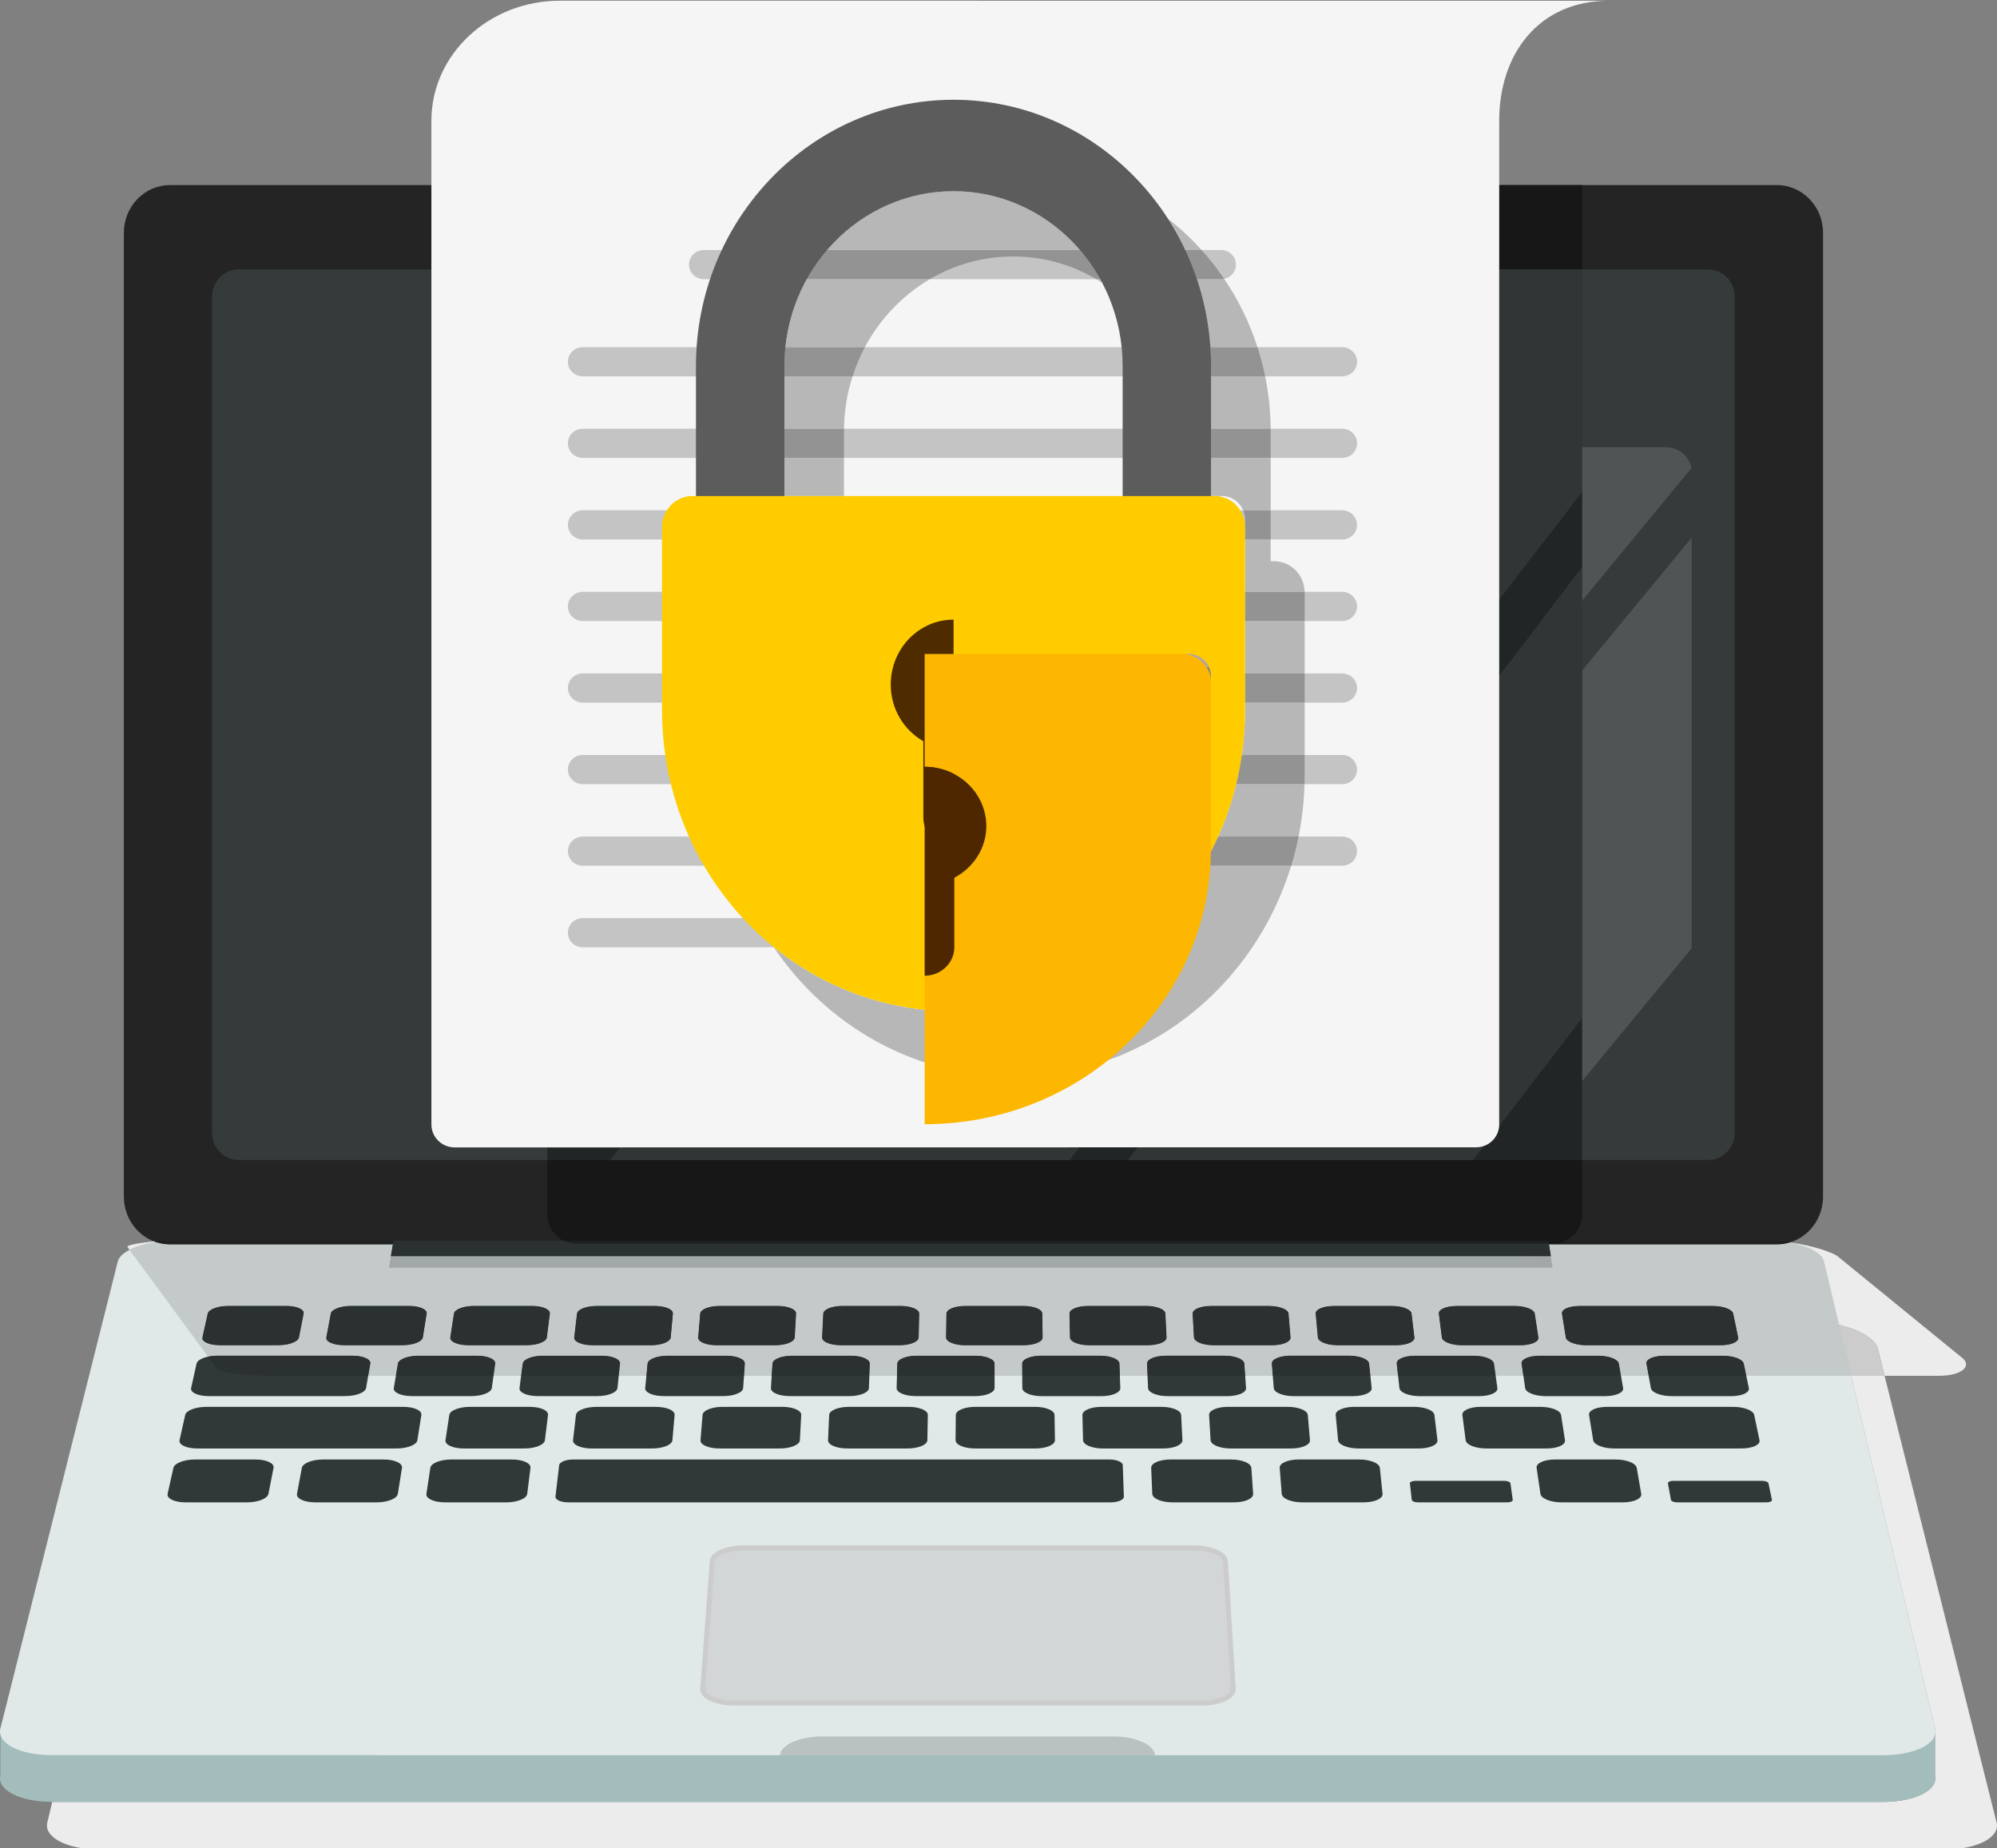
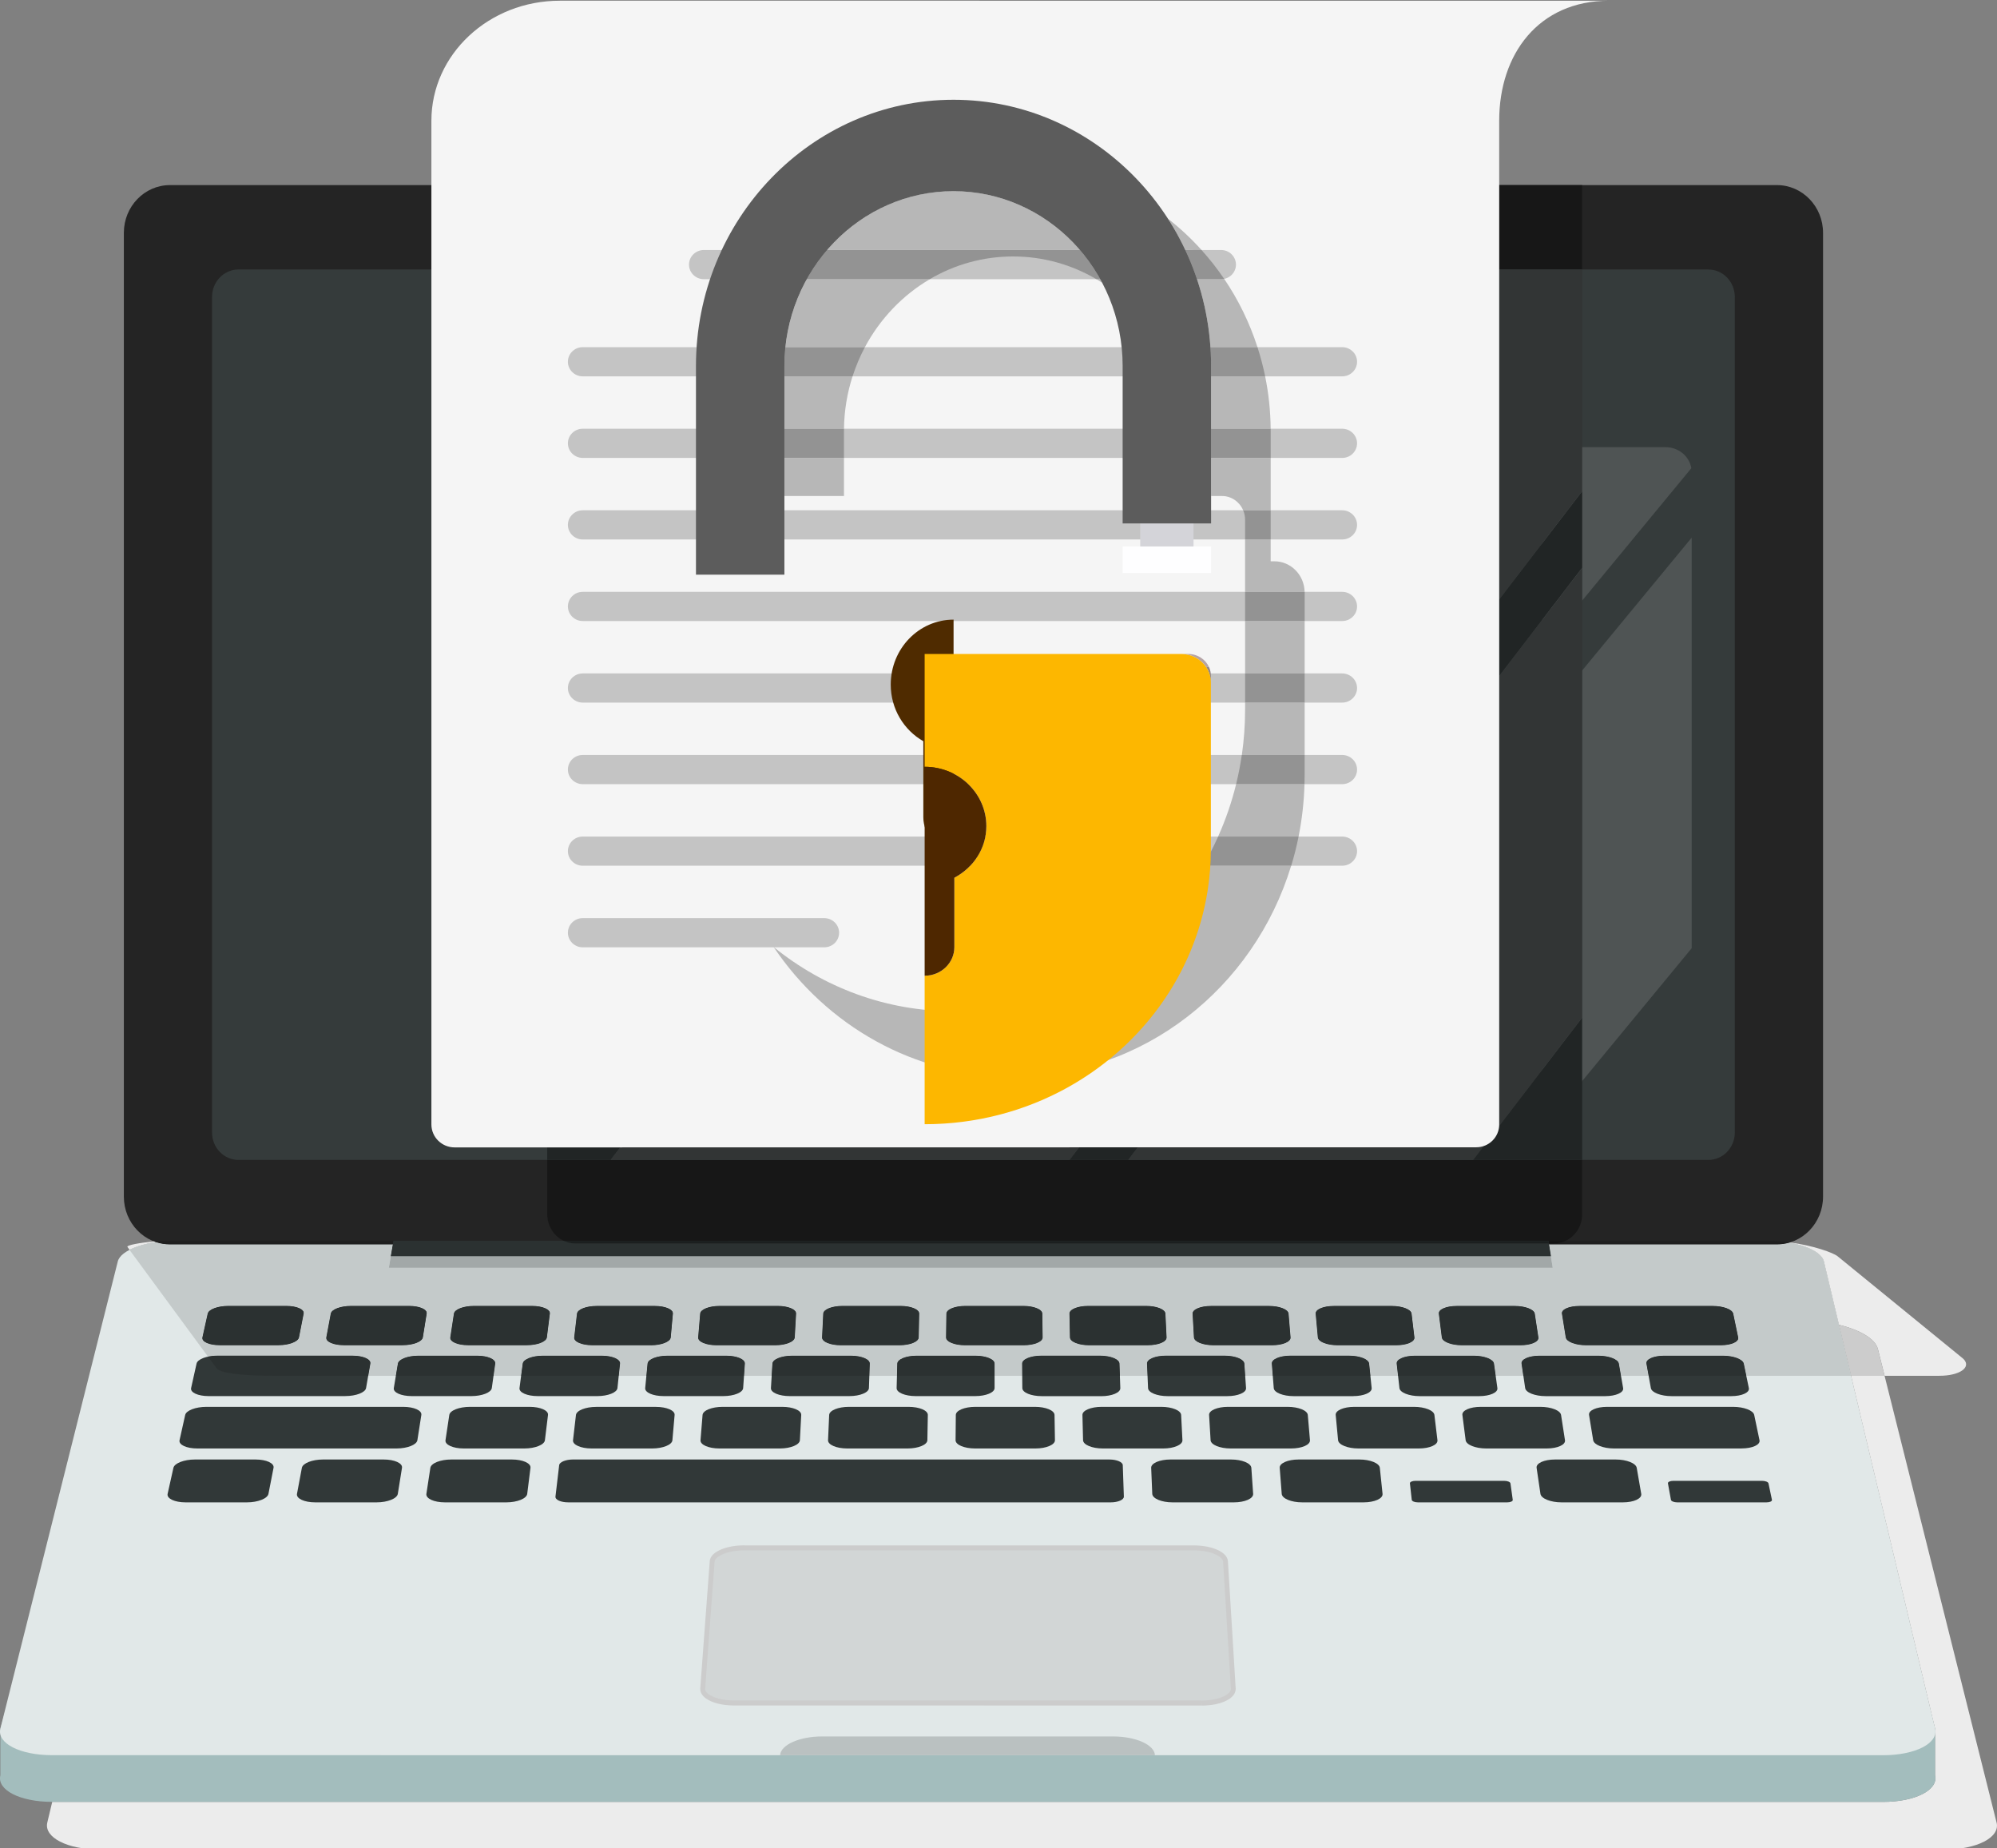
<svg xmlns="http://www.w3.org/2000/svg" xmlns:ns1="http://www.inkscape.org/namespaces/inkscape" xmlns:ns2="http://sodipodi.sourceforge.net/DTD/sodipodi-0.dtd" width="47.87mm" height="44.289mm" viewBox="0 0 47.87 44.289" version="1.1" id="svg5" ns1:version="1.1 (c4e8f9e, 2021-05-24)" ns2:docname="LaptopDataProtectionNoBackground.svg">
  <rect x="0" y="0" width="47.87" height="44.289" fill="#808080" stroke="none" />
  <ns2:namedview id="namedview7" pagecolor="#ffffff" bordercolor="#666666" borderopacity="1.0" ns1:pageshadow="2" ns1:pageopacity="0.0" ns1:pagecheckerboard="0" ns1:document-units="mm" showgrid="false" ns1:zoom="1.0185462" ns1:cx="-84.924964" ns1:cy="86.397651" ns1:window-width="1312" ns1:window-height="762" ns1:window-x="0" ns1:window-y="25" ns1:window-maximized="0" ns1:current-layer="layer1" fit-margin-top="0" fit-margin-left="0" fit-margin-right="0" fit-margin-bottom="0" />
  <defs id="defs2">
    <clipPath clipPathUnits="userSpaceOnUse" id="clipPath170">
      <path d="M 18382.6,15449.3 H 6853.05 c -114.95,0 -208.15,-93.2 -208.15,-208.2 V 8900.6 c 0,-114.9 93.2,-208.1 208.15,-208.1 H 18382.6 c 115,0 208.2,93.2 208.2,208.1 v 6340.5 c 0,115 -93.2,208.2 -208.2,208.2" id="path168" />
    </clipPath>
    <clipPath clipPathUnits="userSpaceOnUse" id="clipPath310">
      <path d="m 13788.6,14288.5 h 693.7 v 203.2 h -693.7 v -203.2 m 960.3,-738.9 v -1441.5 c 0,-1263.1 -1023.9,-2287 -2287,-2287 v 0 c -1263.1,0 -2287.1,1023.9 -2287.1,2287 v 1441.5 c 0,99.8 80.9,180.7 180.7,180.7 h 85.9 v 1389.8 c 0,1159.9 982.5,2094.7 2158.9,2015.8 1038.3,-69.6 1910.9,-936.1 1882,-2087.2 v -382.3 h -693.7 v 453.7 c 0,731.6 -595.2,1326.8 -1326.7,1326.8 -731.6,0 -1326.8,-595.2 -1326.8,-1326.8 v -1389.8 h 2567.7 85.8 693.7 85.9 c 99.8,0 180.7,-80.9 180.7,-180.7" id="path308" />
    </clipPath>
  </defs>
  <g ns1:label="Layer 1" ns1:groupmode="layer" id="layer1" transform="translate(-22.962,-39.685)">
    <g id="g887" transform="matrix(1,0,0,0.961,0,3.312)" style="stroke-width:1.02">
      <path d="m 69.572,83.974 v 0 l -44.219,-6.59e-4 c -0.78,0 -1.342,-0.302 -1.257,-0.673 l 0.118,-0.515 43.884,6.57e-4 v 0 c 0.774,0 1.333,-0.298 1.249,-0.663 v -1.022 c 0.011,-0.046 0.011,-0.094 0,-0.142 v 0 l -2.014,-8.799 h 0.804 l 2.685,11.141 c 0.09,0.37 -0.47,0.673 -1.25,0.673" style="fill:#ececec;fill-opacity:1;fill-rule:nonzero;stroke:none;stroke-width:0.036" id="path58" />
      <path d="m 68.098,82.786 -43.886,-6.57e-4 c -0.774,0 -1.329,-0.298 -1.241,-0.663 V 80.959 L 25.786,70.47 c 0.068,-0.282 0.669,-0.509 1.343,-0.509 l 38.215,3.28e-4 c 0.674,0 1.272,0.227 1.337,0.509 l 2.667,10.489 v 1.164 c 0.084,0.365 -0.475,0.663 -1.249,0.663" style="fill:#a3bdbd;fill-opacity:1;fill-rule:nonzero;stroke:none;stroke-width:0.036" id="path60" />
      <path d="M 68.098,81.622 24.212,81.621 c -0.774,0 -1.329,-0.298 -1.241,-0.663 L 25.786,69.306 c 0.068,-0.282 0.669,-0.509 1.343,-0.509 l 38.215,3.29e-4 c 0.674,0 1.272,0.227 1.337,0.509 l 2.667,11.653 c 0.084,0.365 -0.475,0.663 -1.249,0.663" style="fill:#e1e8e8;fill-opacity:1;fill-rule:nonzero;stroke:none;stroke-width:0.036" id="path62" />
      <path d="m 41.662,81.622 h 8.986 v 0 z" style="fill:#8aa0a0;fill-opacity:1;fill-rule:nonzero;stroke:none;stroke-width:0.036" id="path64" />
      <path d="m 50.648,81.622 h -8.986 c 0.013,-0.259 0.464,-0.468 1.006,-0.468 l 6.979,3.28e-4 c 0.542,0 0.99,0.209 1,0.468" style="fill:#bac1c1;fill-opacity:1;fill-rule:nonzero;stroke:none;stroke-width:0.036" id="path66" />
      <path d="m 51.771,80.319 h -11.215 c -0.428,0 -0.763,-0.163 -0.749,-0.363 l 0.227,-3.17 c 0.013,-0.186 0.357,-0.337 0.768,-0.337 l 10.772,3.28e-4 c 0.411,0 0.753,0.151 0.764,0.337 l 0.186,3.17 c 0.012,0.2 -0.326,0.363 -0.754,0.363" style="fill:#d2d6d6;fill-opacity:1;fill-rule:nonzero;stroke:none;stroke-width:0.036" id="path68" />
      <path d="m 51.771,80.319 v -0.063 h -11.215 c -0.203,0 -0.383,-0.038 -0.509,-0.097 -0.062,-0.029 -0.111,-0.063 -0.141,-0.097 -0.015,-0.017 -0.026,-0.034 -0.032,-0.049 -0.006,-0.015 -0.009,-0.03 -0.009,-0.044 l 3.05e-4,-0.007 v 0 l 0.227,-3.17 c 9e-4,-0.013 0.005,-0.027 0.013,-0.042 0.014,-0.027 0.041,-0.057 0.082,-0.085 0.061,-0.043 0.15,-0.082 0.256,-0.109 0.106,-0.027 0.229,-0.043 0.36,-0.043 h 9.01e-4 3.05e-4 l -9.01e-4,-0.062 -0.013,0.06 c 0.008,0.002 0.014,0.002 0.014,0.002 l -9.01e-4,-0.062 -0.013,0.06 0.006,0.002 h 10.778 c 0.199,0 0.381,0.037 0.51,0.094 0.064,0.028 0.115,0.062 0.148,0.095 0.017,0.016 0.028,0.033 0.036,0.048 0.008,0.015 0.011,0.029 0.012,0.042 l 0.186,3.17 3.07e-4,0.006 c -3.07e-4,0.015 -0.003,0.029 -0.01,0.045 -0.012,0.027 -0.036,0.058 -0.074,0.087 -0.057,0.045 -0.143,0.085 -0.249,0.113 -0.105,0.028 -0.229,0.045 -0.363,0.045 v 0.063 0.063 c 0.217,-3.3e-4 0.412,-0.04 0.558,-0.108 0.073,-0.035 0.134,-0.076 0.179,-0.126 0.023,-0.025 0.041,-0.053 0.054,-0.083 0.013,-0.031 0.021,-0.064 0.021,-0.098 0,-0.005 -3.06e-4,-0.009 -6.12e-4,-0.014 l -0.186,-3.17 c -0.002,-0.034 -0.012,-0.065 -0.026,-0.094 -0.026,-0.051 -0.067,-0.093 -0.118,-0.129 -0.076,-0.055 -0.176,-0.097 -0.292,-0.127 -0.116,-0.03 -0.248,-0.046 -0.387,-0.046 H 40.802 v 0.062 l 0.013,-0.061 c -0.005,-0.001 -0.009,-0.002 -0.012,-0.002 h -0.003 l 9.01e-4,0.048 -6.12e-4,-0.048 h -3.05e-4 l 9.01e-4,0.048 -6.11e-4,-0.048 6.11e-4,0.061 v -0.061 h -6.11e-4 l 6.11e-4,0.061 v -0.061 c -0.212,0 -0.407,0.038 -0.555,0.103 -0.074,0.033 -0.137,0.072 -0.185,0.119 -0.024,0.024 -0.044,0.05 -0.059,0.079 -0.015,0.029 -0.025,0.06 -0.027,0.094 l -0.227,3.17 v -3.28e-4 c -6.13e-4,0.006 -6.13e-4,0.012 -6.13e-4,0.017 0,0.034 0.007,0.067 0.02,0.097 0.023,0.053 0.062,0.097 0.111,0.135 0.074,0.057 0.172,0.101 0.287,0.132 0.115,0.031 0.248,0.048 0.39,0.048 l 11.215,3.31e-4 V 80.319" style="fill:#cccccc;fill-opacity:1;fill-rule:nonzero;stroke:none;stroke-width:0.036" id="path70" />
      <path d="m 29.637,71.397 h -1.409 c -0.252,0 -0.437,-0.087 -0.414,-0.194 l 0.127,-0.595 c 0.023,-0.106 0.243,-0.191 0.492,-0.191 h 1.393 c 0.249,0 0.435,0.085 0.415,0.191 l -0.112,0.595 c -0.02,0.107 -0.241,0.194 -0.492,0.194" style="fill:#313838;fill-opacity:1;fill-rule:nonzero;stroke:none;stroke-width:0.036" id="path72" />
      <path d="M 32.614,71.397 H 31.205 c -0.252,0 -0.44,-0.087 -0.421,-0.194 l 0.107,-0.595 c 0.019,-0.106 0.236,-0.191 0.485,-0.191 h 1.393 c 0.249,0 0.438,0.085 0.421,0.191 l -0.092,0.595 c -0.017,0.107 -0.234,0.194 -0.486,0.194" style="fill:#313838;fill-opacity:1;fill-rule:nonzero;stroke:none;stroke-width:0.036" id="path74" />
      <path d="m 35.592,71.397 h -1.409 c -0.252,0 -0.443,-0.087 -0.427,-0.194 l 0.087,-0.595 c 0.016,-0.106 0.23,-0.191 0.479,-0.191 h 1.393 c 0.249,0 0.44,0.085 0.428,0.191 l -0.072,0.595 c -0.013,0.107 -0.227,0.194 -0.479,0.194" style="fill:#313838;fill-opacity:1;fill-rule:nonzero;stroke:none;stroke-width:0.036" id="path76" />
      <path d="m 38.569,71.398 -1.409,-3.3e-4 c -0.252,0 -0.446,-0.087 -0.434,-0.194 l 0.067,-0.595 c 0.012,-0.106 0.223,-0.191 0.472,-0.191 h 1.393 c 0.249,0 0.443,0.085 0.434,0.191 l -0.052,0.595 c -0.009,0.107 -0.221,0.195 -0.473,0.195" style="fill:#313838;fill-opacity:1;fill-rule:nonzero;stroke:none;stroke-width:0.036" id="path78" />
      <path d="m 41.547,71.398 h -1.409 c -0.252,0 -0.449,-0.087 -0.44,-0.195 l 0.048,-0.595 c 0.008,-0.106 0.217,-0.191 0.466,-0.191 h 1.393 c 0.249,3.28e-4 0.446,0.085 0.44,0.191 l -0.032,0.595 c -0.006,0.107 -0.215,0.195 -0.466,0.195" style="fill:#313838;fill-opacity:1;fill-rule:nonzero;stroke:none;stroke-width:0.036" id="path80" />
      <path d="m 44.524,71.398 h -1.409 c -0.251,0 -0.452,-0.087 -0.447,-0.195 l 0.028,-0.595 c 0.005,-0.106 0.211,-0.191 0.46,-0.191 h 1.393 c 0.249,0 0.449,0.085 0.447,0.191 l -0.012,0.596 c -0.002,0.107 -0.208,0.194 -0.46,0.194" style="fill:#313838;fill-opacity:1;fill-rule:nonzero;stroke:none;stroke-width:0.036" id="path82" />
      <path d="M 47.502,71.398 H 46.093 c -0.252,0 -0.455,-0.087 -0.453,-0.194 l 0.008,-0.596 c 0.002,-0.106 0.204,-0.191 0.453,-0.191 h 1.393 c 0.249,0 0.452,0.085 0.453,0.191 l 0.008,0.596 c 0.001,0.107 -0.202,0.194 -0.453,0.194" style="fill:#313838;fill-opacity:1;fill-rule:nonzero;stroke:none;stroke-width:0.036" id="path84" />
      <path d="m 50.479,71.398 h -1.409 c -0.252,0 -0.457,-0.087 -0.46,-0.194 l -0.012,-0.596 c -0.002,-0.106 0.198,-0.191 0.447,-0.191 h 1.393 c 0.249,0 0.455,0.085 0.46,0.191 l 0.028,0.595 c 0.005,0.107 -0.195,0.194 -0.447,0.194" style="fill:#313838;fill-opacity:1;fill-rule:nonzero;stroke:none;stroke-width:0.036" id="path86" />
      <path d="m 53.457,71.398 h -1.409 c -0.251,0 -0.46,-0.087 -0.466,-0.194 l -0.032,-0.595 c -0.005,-0.106 0.192,-0.191 0.441,-0.191 h 1.393 c 0.249,0 0.457,0.085 0.466,0.191 l 0.048,0.595 c 0.009,0.107 -0.189,0.194 -0.44,0.194" style="fill:#313838;fill-opacity:1;fill-rule:nonzero;stroke:none;stroke-width:0.036" id="path88" />
      <path d="m 56.434,71.398 h -1.409 c -0.252,0 -0.464,-0.087 -0.473,-0.194 l -0.052,-0.595 c -0.009,-0.106 0.185,-0.191 0.434,-0.191 h 1.393 c 0.249,0 0.46,0.085 0.472,0.191 l 0.068,0.595 c 0.012,0.107 -0.182,0.194 -0.434,0.194" style="fill:#313838;fill-opacity:1;fill-rule:nonzero;stroke:none;stroke-width:0.036" id="path90" />
      <path d="m 59.412,71.398 h -1.409 c -0.252,0 -0.466,-0.087 -0.479,-0.194 l -0.072,-0.595 c -0.013,-0.106 0.179,-0.191 0.428,-0.191 h 1.393 c 0.249,0 0.463,0.085 0.479,0.191 l 0.087,0.595 c 0.016,0.107 -0.175,0.194 -0.427,0.194" style="fill:#313838;fill-opacity:1;fill-rule:nonzero;stroke:none;stroke-width:0.036" id="path92" />
      <path d="m 64.213,71.398 h -3.232 c -0.252,0 -0.469,-0.087 -0.486,-0.194 l -0.092,-0.595 c -0.016,-0.106 0.172,-0.191 0.421,-0.191 h 3.196 c 0.249,0 0.468,0.085 0.489,0.191 l 0.119,0.595 c 0.022,0.107 -0.165,0.194 -0.417,0.194" style="fill:#313838;fill-opacity:1;fill-rule:nonzero;stroke:none;stroke-width:0.036" id="path94" />
      <path d="m 31.241,72.666 h -3.278 c -0.255,0 -0.443,-0.09 -0.42,-0.2 l 0.131,-0.612 c 0.023,-0.108 0.247,-0.197 0.499,-0.197 l 3.242,3.28e-4 c 0.252,0 0.442,0.088 0.424,0.196 l -0.102,0.612 c -0.018,0.11 -0.24,0.2 -0.496,0.2" style="fill:#313838;fill-opacity:1;fill-rule:nonzero;stroke:none;stroke-width:0.036" id="path96" />
      <path d="m 34.261,72.666 h -1.429 c -0.255,0 -0.448,-0.09 -0.43,-0.2 l 0.098,-0.612 c 0.017,-0.108 0.236,-0.196 0.489,-0.196 h 1.413 c 0.252,0 0.445,0.088 0.431,0.196 l -0.082,0.612 c -0.015,0.11 -0.234,0.2 -0.489,0.2" style="fill:#313838;fill-opacity:1;fill-rule:nonzero;stroke:none;stroke-width:0.036" id="path98" />
      <path d="m 37.281,72.666 h -1.429 c -0.255,0 -0.451,-0.09 -0.437,-0.2 l 0.077,-0.612 c 0.014,-0.108 0.229,-0.196 0.482,-0.196 h 1.413 c 0.252,0 0.448,0.088 0.437,0.196 l -0.061,0.612 c -0.011,0.11 -0.227,0.2 -0.482,0.2" style="fill:#313838;fill-opacity:1;fill-rule:nonzero;stroke:none;stroke-width:0.036" id="path100" />
      <path d="M 40.301,72.666 H 38.872 c -0.255,0 -0.454,-0.089 -0.444,-0.2 l 0.057,-0.612 c 0.01,-0.108 0.223,-0.196 0.475,-0.196 h 1.413 c 0.252,0 0.451,0.088 0.444,0.196 l -0.041,0.612 c -0.007,0.11 -0.22,0.2 -0.475,0.2" style="fill:#313838;fill-opacity:1;fill-rule:nonzero;stroke:none;stroke-width:0.036" id="path102" />
      <path d="m 43.321,72.666 h -1.429 c -0.255,0 -0.457,-0.089 -0.45,-0.2 l 0.036,-0.612 c 0.007,-0.108 0.216,-0.196 0.469,-0.196 h 1.413 c 0.252,0 0.454,0.088 0.451,0.196 l -0.02,0.612 c -0.004,0.11 -0.214,0.2 -0.469,0.2" style="fill:#313838;fill-opacity:1;fill-rule:nonzero;stroke:none;stroke-width:0.036" id="path104" />
      <path d="m 46.341,72.666 h -1.429 c -0.255,0 -0.46,-0.089 -0.457,-0.2 l 0.016,-0.612 c 0.003,-0.108 0.21,-0.196 0.462,-0.196 h 1.413 c 0.252,0 0.457,0.088 0.457,0.196 v 0.612 c 0,0.11 -0.207,0.2 -0.462,0.2" style="fill:#313838;fill-opacity:1;fill-rule:nonzero;stroke:none;stroke-width:0.036" id="path106" />
      <path d="m 49.361,72.667 h -1.429 c -0.255,0 -0.463,-0.09 -0.464,-0.2 l -0.005,-0.612 c -9.01e-4,-0.108 0.203,-0.196 0.456,-0.196 h 1.413 c 0.252,0 0.46,0.088 0.464,0.197 l 0.021,0.612 c 0.004,0.11 -0.2,0.2 -0.456,0.2" style="fill:#313838;fill-opacity:1;fill-rule:nonzero;stroke:none;stroke-width:0.036" id="path108" />
      <path d="m 52.381,72.667 h -1.429 c -0.255,0 -0.466,-0.09 -0.47,-0.2 l -0.025,-0.612 c -0.005,-0.109 0.196,-0.197 0.449,-0.197 h 1.413 c 0.253,0 0.463,0.088 0.471,0.197 l 0.041,0.612 c 0.007,0.11 -0.194,0.2 -0.449,0.2" style="fill:#313838;fill-opacity:1;fill-rule:nonzero;stroke:none;stroke-width:0.036" id="path110" />
      <path d="m 55.401,72.667 h -1.429 c -0.255,0 -0.469,-0.09 -0.477,-0.2 l -0.046,-0.612 c -0.008,-0.108 0.19,-0.197 0.442,-0.197 l 1.413,3.28e-4 c 0.253,0 0.466,0.088 0.477,0.196 l 0.061,0.612 c 0.011,0.11 -0.187,0.2 -0.442,0.2" style="fill:#313838;fill-opacity:1;fill-rule:nonzero;stroke:none;stroke-width:0.036" id="path112" />
      <path d="m 58.421,72.667 h -1.429 c -0.255,0 -0.472,-0.09 -0.484,-0.2 l -0.066,-0.612 c -0.012,-0.108 0.184,-0.196 0.436,-0.196 h 1.413 c 0.252,0 0.469,0.088 0.483,0.196 l 0.082,0.612 c 0.015,0.11 -0.18,0.2 -0.436,0.2" style="fill:#313838;fill-opacity:1;fill-rule:nonzero;stroke:none;stroke-width:0.036" id="path114" />
      <path d="m 61.441,72.667 h -1.429 c -0.255,0 -0.475,-0.09 -0.49,-0.2 l -0.086,-0.612 c -0.016,-0.108 0.177,-0.196 0.429,-0.196 h 1.413 c 0.252,0 0.472,0.088 0.49,0.196 l 0.102,0.612 c 0.019,0.11 -0.174,0.2 -0.429,0.2" style="fill:#313838;fill-opacity:1;fill-rule:nonzero;stroke:none;stroke-width:0.036" id="path116" />
      <path d="m 64.461,72.667 h -1.429 c -0.255,0 -0.478,-0.089 -0.497,-0.2 l -0.107,-0.612 c -0.019,-0.108 0.17,-0.196 0.423,-0.196 h 1.413 c 0.252,0 0.475,0.088 0.497,0.196 l 0.123,0.612 c 0.022,0.11 -0.167,0.2 -0.422,0.2" style="fill:#313838;fill-opacity:1;fill-rule:nonzero;stroke:none;stroke-width:0.036" id="path118" />
      <path d="M 32.466,73.972 H 27.691 c -0.259,0 -0.449,-0.092 -0.425,-0.206 l 0.135,-0.63 c 0.024,-0.111 0.251,-0.202 0.507,-0.202 h 4.721 c 0.256,0 0.45,0.09 0.433,0.202 l -0.095,0.63 c -0.017,0.114 -0.241,0.206 -0.5,0.206" style="fill:#313838;fill-opacity:1;fill-rule:nonzero;stroke:none;stroke-width:0.036" id="path120" />
      <path d="m 35.53,73.972 h -1.45 c -0.259,0 -0.456,-0.092 -0.439,-0.206 l 0.091,-0.63 c 0.016,-0.112 0.237,-0.202 0.493,-0.202 h 1.433 c 0.256,0 0.453,0.09 0.44,0.202 l -0.074,0.63 c -0.013,0.114 -0.234,0.206 -0.493,0.206" style="fill:#313838;fill-opacity:1;fill-rule:nonzero;stroke:none;stroke-width:0.036" id="path122" />
      <path d="m 38.594,73.972 h -1.45 c -0.259,0 -0.459,-0.092 -0.446,-0.205 l 0.07,-0.63 c 0.012,-0.112 0.23,-0.202 0.486,-0.202 h 1.433 c 0.256,0 0.456,0.09 0.446,0.202 l -0.053,0.63 c -0.009,0.113 -0.227,0.205 -0.486,0.205" style="fill:#313838;fill-opacity:1;fill-rule:nonzero;stroke:none;stroke-width:0.036" id="path124" />
      <path d="m 41.657,73.972 h -1.45 c -0.259,0 -0.462,-0.092 -0.453,-0.206 l 0.049,-0.63 c 0.009,-0.112 0.223,-0.202 0.479,-0.202 h 1.433 c 0.256,0 0.459,0.09 0.453,0.202 l -0.032,0.63 c -0.006,0.113 -0.22,0.206 -0.479,0.206" style="fill:#313838;fill-opacity:1;fill-rule:nonzero;stroke:none;stroke-width:0.036" id="path126" />
      <path d="m 44.721,73.972 h -1.45 c -0.259,0 -0.465,-0.092 -0.46,-0.206 l 0.027,-0.63 c 0.005,-0.112 0.216,-0.202 0.472,-0.202 h 1.433 c 0.256,0 0.462,0.09 0.46,0.202 l -0.011,0.63 c -0.002,0.113 -0.214,0.206 -0.473,0.206" style="fill:#313838;fill-opacity:1;fill-rule:nonzero;stroke:none;stroke-width:0.036" id="path128" />
      <path d="M 47.784,73.972 H 46.335 c -0.259,0 -0.468,-0.092 -0.467,-0.206 l 0.006,-0.63 c 0.001,-0.112 0.21,-0.202 0.466,-0.202 h 1.433 c 0.256,0 0.465,0.09 0.467,0.202 l 0.01,0.63 c 0.002,0.113 -0.207,0.206 -0.466,0.206" style="fill:#313838;fill-opacity:1;fill-rule:nonzero;stroke:none;stroke-width:0.036" id="path130" />
      <path d="m 50.848,73.972 h -1.45 c -0.259,0 -0.471,-0.092 -0.474,-0.206 l -0.015,-0.63 c -0.003,-0.112 0.203,-0.202 0.459,-0.202 h 1.433 c 0.256,0 0.468,0.09 0.474,0.202 l 0.031,0.63 c 0.005,0.113 -0.2,0.206 -0.459,0.206" style="fill:#313838;fill-opacity:1;fill-rule:nonzero;stroke:none;stroke-width:0.036" id="path132" />
      <path d="m 53.912,73.972 h -1.45 c -0.259,0 -0.474,-0.092 -0.481,-0.206 l -0.036,-0.63 c -0.006,-0.111 0.196,-0.202 0.452,-0.202 h 1.433 c 0.256,0 0.471,0.09 0.481,0.202 l 0.052,0.63 c 0.009,0.114 -0.193,0.206 -0.452,0.206" style="fill:#313838;fill-opacity:1;fill-rule:nonzero;stroke:none;stroke-width:0.036" id="path134" />
      <path d="m 56.975,73.972 h -1.45 c -0.259,0 -0.477,-0.092 -0.488,-0.206 l -0.057,-0.63 c -0.01,-0.111 0.189,-0.202 0.446,-0.202 h 1.433 c 0.256,0 0.474,0.09 0.487,0.202 l 0.073,0.63 c 0.013,0.114 -0.186,0.206 -0.445,0.206" style="fill:#313838;fill-opacity:1;fill-rule:nonzero;stroke:none;stroke-width:0.036" id="path136" />
      <path d="m 60.039,73.972 h -1.45 c -0.259,0 -0.48,-0.092 -0.494,-0.206 l -0.078,-0.63 c -0.014,-0.112 0.182,-0.202 0.438,-0.202 h 1.433 c 0.256,0 0.477,0.09 0.494,0.202 l 0.094,0.63 c 0.017,0.114 -0.179,0.206 -0.438,0.206" style="fill:#313838;fill-opacity:1;fill-rule:nonzero;stroke:none;stroke-width:0.036" id="path138" />
      <path d="M 64.71,73.972 H 61.653 c -0.259,0 -0.483,-0.092 -0.501,-0.206 l -0.099,-0.63 c -0.017,-0.112 0.176,-0.202 0.432,-0.202 h 3.023 c 0.256,0 0.482,0.09 0.504,0.202 l 0.127,0.63 c 0.023,0.113 -0.169,0.205 -0.428,0.205" style="fill:#313838;fill-opacity:1;fill-rule:nonzero;stroke:none;stroke-width:0.036" id="path140" />
      <path d="m 28.882,75.316 h -1.471 c -0.263,0 -0.456,-0.095 -0.431,-0.212 l 0.139,-0.649 c 0.025,-0.115 0.255,-0.208 0.515,-0.208 h 1.454 c 0.26,0 0.453,0.093 0.431,0.208 l -0.122,0.649 c -0.022,0.117 -0.253,0.212 -0.516,0.212" style="fill:#313838;fill-opacity:1;fill-rule:nonzero;stroke:none;stroke-width:0.036" id="path142" />
      <path d="m 31.99,75.316 h -1.471 c -0.263,0 -0.459,-0.095 -0.438,-0.212 l 0.117,-0.649 c 0.021,-0.115 0.248,-0.208 0.508,-0.208 h 1.454 c 0.26,0 0.456,0.093 0.438,0.208 l -0.1,0.649 c -0.018,0.117 -0.246,0.212 -0.509,0.212" style="fill:#313838;fill-opacity:1;fill-rule:nonzero;stroke:none;stroke-width:0.036" id="path144" />
      <path d="m 35.099,75.316 h -1.471 c -0.263,0 -0.462,-0.095 -0.445,-0.212 l 0.095,-0.649 c 0.017,-0.115 0.241,-0.208 0.501,-0.208 h 1.454 c 0.26,0 0.459,0.093 0.445,0.208 l -0.078,0.649 c -0.014,0.117 -0.239,0.212 -0.501,0.212" style="fill:#313838;fill-opacity:1;fill-rule:nonzero;stroke:none;stroke-width:0.036" id="path146" />
      <path d="m 49.584,75.316 -13.001,-3.29e-4 c -0.178,0 -0.315,-0.064 -0.306,-0.144 l 0.089,-0.784 c 0.009,-0.078 0.159,-0.141 0.335,-0.141 l 12.852,3.29e-4 c 0.176,0 0.321,0.063 0.323,0.141 l 0.026,0.784 c 0.003,0.079 -0.139,0.144 -0.317,0.144" style="fill:#313838;fill-opacity:1;fill-rule:nonzero;stroke:none;stroke-width:0.036" id="path148" />
      <path d="m 52.539,75.316 h -1.471 c -0.263,0 -0.48,-0.095 -0.485,-0.212 l -0.026,-0.649 c -0.005,-0.115 0.202,-0.208 0.462,-0.208 h 1.454 c 0.26,0 0.477,0.093 0.485,0.208 l 0.043,0.649 c 0.008,0.117 -0.199,0.212 -0.462,0.212" style="fill:#313838;fill-opacity:1;fill-rule:nonzero;stroke:none;stroke-width:0.036" id="path150" />
      <path d="M 55.648,75.316 H 54.177 c -0.263,0 -0.483,-0.095 -0.491,-0.212 l -0.048,-0.649 c -0.009,-0.115 0.195,-0.208 0.455,-0.208 h 1.454 c 0.26,0 0.48,0.093 0.491,0.208 l 0.065,0.649 c 0.012,0.117 -0.192,0.212 -0.455,0.212" style="fill:#313838;fill-opacity:1;fill-rule:nonzero;stroke:none;stroke-width:0.036" id="path152" />
      <path d="m 59.09,75.316 h -2.138 c -0.079,0 -0.145,-0.028 -0.149,-0.063 l -0.044,-0.411 c -0.004,-0.035 0.057,-0.063 0.134,-0.063 h 2.126 c 0.078,0 0.145,0.028 0.15,0.063 l 0.055,0.411 c 0.005,0.035 -0.055,0.063 -0.134,0.063" style="fill:#313838;fill-opacity:1;fill-rule:nonzero;stroke:none;stroke-width:0.036" id="path154" />
      <path d="m 61.865,75.316 h -1.471 c -0.263,0 -0.489,-0.095 -0.506,-0.212 l -0.092,-0.649 c -0.016,-0.115 0.181,-0.208 0.441,-0.208 h 1.454 c 0.26,0 0.486,0.093 0.505,0.208 l 0.108,0.649 c 0.02,0.117 -0.178,0.212 -0.44,0.212" style="fill:#313838;fill-opacity:1;fill-rule:nonzero;stroke:none;stroke-width:0.036" id="path156" />
      <path d="m 65.307,75.316 h -2.138 c -0.079,0 -0.147,-0.028 -0.153,-0.063 l -0.072,-0.411 c -0.006,-0.035 0.052,-0.063 0.13,-0.063 h 2.126 c 0.078,0 0.147,0.028 0.154,0.063 l 0.083,0.411 c 0.007,0.035 -0.051,0.063 -0.13,0.063" style="fill:#313838;fill-opacity:1;fill-rule:nonzero;stroke:none;stroke-width:0.036" id="path158" />
      <path d="M 65.556,42.465 H 27.037 c -0.611,0 -1.106,0.533 -1.106,1.19 v 24.037 c 0,0.657 0.495,1.19 1.106,1.19 h 38.519 c 0.611,0 1.106,-0.533 1.106,-1.19 V 43.655 c 0,-0.657 -0.495,-1.19 -1.106,-1.19" style="fill:#242424;fill-opacity:1;fill-rule:nonzero;stroke:none;stroke-width:0.036" id="path160" />
      <path d="M 63.911,44.569 H 28.681 c -0.351,0 -0.636,0.306 -0.636,0.684 v 20.84 c 0,0.378 0.285,0.684 0.636,0.684 h 35.23 c 0.351,0 0.636,-0.306 0.636,-0.684 V 45.254 c 0,-0.378 -0.285,-0.684 -0.636,-0.684" style="fill:#353b3b;fill-opacity:1;fill-rule:nonzero;stroke:none;stroke-width:0.036" id="path162" />
      <g id="g164" style="stroke-width:11.358" transform="matrix(0.003,0,0,-0.003,7.741,95.349)">
        <g id="g166" clip-path="url(#clipPath170)" style="stroke-width:11.358">
          <path d="m 17393.6,13767.5 v 1681.8 h 989 c 103.6,0 189.4,-75.6 205.5,-174.6 l -1194.5,-1507.2" style="fill:#4f5454;fill-opacity:1;fill-rule:nonzero;stroke:none;stroke-width:11.358" id="path172" />
          <path d="m 17393.6,9773.6 v 3413.1 l 1197.2,1510.6 V 11284.2 L 17393.6,9773.6" style="fill:#4f5454;fill-opacity:1;fill-rule:nonzero;stroke:none;stroke-width:11.358" id="path174" />
        </g>
      </g>
      <path d="m 60.139,69.179 -27.809,-3.28e-4 0.064,-0.382 27.687,3.29e-4 0.059,0.382" style="fill:#313838;fill-opacity:1;fill-rule:nonzero;stroke:none;stroke-width:0.036" id="path176" />
      <path d="M 69.448,72.16 H 68.138 L 67.977,71.492 C 67.915,71.237 67.547,71.015 67.043,70.888 L 66.681,69.306 c -0.048,-0.208 -0.387,-0.387 -0.833,-0.466 0.007,-0.002 0.013,-0.004 0.02,-0.006 0.569,0.078 1.04,0.257 1.144,0.345 l 2.991,2.538 c 0.225,0.191 0.004,0.415 -0.468,0.44 -0.029,0.002 -0.058,0.002 -0.086,0.002 m -43.381,-3.141 -0.051,-0.072 c -0.03,-0.043 0.308,-0.108 0.64,-0.136 0.015,0.006 0.031,0.012 0.047,0.017 -0.25,0.037 -0.472,0.105 -0.636,0.192" style="fill:#ececec;fill-opacity:1;fill-rule:nonzero;stroke:none;stroke-width:0.036" id="path178" />
      <path d="m 68.138,72.16 h -0.804 l -0.291,-1.272 c 0.504,0.127 0.872,0.349 0.933,0.603 l 0.161,0.668" style="fill:#cccccc;fill-opacity:1;fill-rule:nonzero;stroke:none;stroke-width:0.036" id="path180" />
      <path d="m 67.334,72.16 h -2.512 l -0.061,-0.305 c -0.022,-0.108 -0.244,-0.196 -0.497,-0.196 h -1.413 c -0.253,0 -0.442,0.088 -0.423,0.196 l 0.053,0.305 h -0.663 l -0.051,-0.305 c -0.018,-0.108 -0.238,-0.196 -0.49,-0.196 h -1.413 v 0 c -0.252,0 -0.445,0.088 -0.429,0.196 l 0.043,0.305 H 58.815 l -0.041,-0.305 c -0.014,-0.108 -0.231,-0.196 -0.483,-0.196 h -1.413 c -0.252,0 -0.448,0.088 -0.436,0.196 l 0.033,0.305 H 55.812 L 55.782,71.855 c -0.011,-0.108 -0.224,-0.196 -0.477,-0.196 l -1.413,-3.28e-4 c -0.252,0 -0.451,0.088 -0.442,0.197 l 0.023,0.305 h -0.662 l -0.02,-0.305 c -0.007,-0.108 -0.218,-0.197 -0.471,-0.197 h -1.413 c -0.252,0 -0.453,0.088 -0.449,0.197 l 0.013,0.305 h -0.663 l -0.01,-0.305 c -0.004,-0.109 -0.211,-0.197 -0.464,-0.197 h -1.413 c -0.252,0 -0.457,0.088 -0.456,0.196 l 0.003,0.305 h -0.663 v -0.305 c 0,-0.108 -0.205,-0.196 -0.457,-0.196 H 44.933 c -0.252,0 -0.459,0.088 -0.462,0.196 l -0.008,0.305 h -0.663 l 0.01,-0.305 c 0.003,-0.108 -0.198,-0.196 -0.451,-0.196 h -1.413 c 0,0 0,0 -3.06e-4,0 -0.252,0 -0.462,0.088 -0.469,0.196 l -0.018,0.305 h -0.663 l 0.02,-0.305 c 0.007,-0.108 -0.192,-0.196 -0.444,-0.196 h -1.413 c -0.252,0 -0.465,0.088 -0.475,0.196 l -0.028,0.305 h -0.663 l 0.031,-0.305 c 0.011,-0.108 -0.185,-0.196 -0.437,-0.196 h -1.413 c -0.252,0 -0.468,0.088 -0.482,0.196 l -0.039,0.305 h -0.663 l 0.041,-0.305 c 0.014,-0.108 -0.178,-0.196 -0.431,-0.196 h -1.413 c -0.252,0 -0.471,0.088 -0.489,0.196 l -0.049,0.305 H 31.789 l 0.051,-0.305 C 31.858,71.746 31.668,71.658 31.415,71.658 l -3.242,-3.28e-4 c -0.08,0 -0.156,0.009 -0.225,0.024 l -1.882,-2.663 c 0.164,-0.087 0.386,-0.155 0.636,-0.192 0.105,0.036 0.218,0.055 0.334,0.055 h 5.342 l -0.049,0.293 h -3e-5 l -0.048,0.29 27.901,3.28e-4 -0.044,-0.287 v 0 l -0.046,-0.297 h 5.462 c 0.101,0 0.2,-0.014 0.293,-0.042 0.446,0.079 0.785,0.257 0.833,0.466 l 0.362,1.582 0.291,1.272 M 60.824,70.417 c -0.249,0 -0.438,0.085 -0.421,0.191 l 0.092,0.595 c 0.017,0.107 0.234,0.194 0.486,0.194 h 3.232 c 0.252,0 0.438,-0.087 0.417,-0.194 L 64.51,70.608 C 64.489,70.503 64.27,70.417 64.021,70.417 h -3.196 m -2.945,0 c -0.249,0 -0.44,0.085 -0.428,0.191 l 0.072,0.595 c 0.013,0.107 0.227,0.194 0.479,0.194 h 1.409 c 0.252,0 0.443,-0.087 0.427,-0.194 l -0.087,-0.595 C 59.736,70.503 59.522,70.417 59.273,70.417 h -1.393 m -2.945,0 c -0.249,0 -0.443,0.085 -0.434,0.191 l 0.052,0.595 c 0.009,0.107 0.221,0.194 0.473,0.194 h 1.409 c 0.251,0 0.446,-0.087 0.434,-0.194 L 56.801,70.608 C 56.789,70.503 56.577,70.417 56.328,70.417 h -1.393 m -2.945,0 c -0.249,0 -0.446,0.085 -0.441,0.191 l 0.032,0.595 c 0.005,0.107 0.215,0.194 0.466,0.194 h 1.409 c 0.252,0 0.449,-0.087 0.44,-0.194 L 53.849,70.608 C 53.841,70.503 53.632,70.417 53.383,70.417 h -1.393 m -2.945,0 c -0.249,0 -0.449,0.085 -0.447,0.191 l 0.012,0.596 c 0.003,0.107 0.208,0.194 0.46,0.194 h 1.409 c 0.252,0 0.452,-0.087 0.447,-0.194 l -0.028,-0.595 C 50.893,70.503 50.688,70.417 50.439,70.417 h -1.393 m -2.945,0 c -0.249,0 -0.452,0.085 -0.453,0.191 l -0.008,0.596 c -0.001,0.107 0.202,0.194 0.453,0.194 h 1.409 c 0.252,0 0.455,-0.087 0.453,-0.194 l -0.008,-0.596 c -0.001,-0.106 -0.204,-0.191 -0.453,-0.191 h -1.393 m -2.945,0 c -0.249,0 -0.455,0.085 -0.46,0.191 l -0.028,0.595 c -0.005,0.107 0.195,0.195 0.447,0.195 h 1.409 c 0.252,0 0.458,-0.087 0.46,-0.194 l 0.012,-0.596 c 0.002,-0.106 -0.198,-0.191 -0.447,-0.191 h -1.393 m -2.945,-3.28e-4 c -0.249,0 -0.458,0.085 -0.466,0.191 l -0.048,0.595 c -0.009,0.107 0.189,0.195 0.44,0.195 h 1.409 c 0.252,0 0.46,-0.087 0.466,-0.195 l 0.032,-0.595 c 0.006,-0.106 -0.191,-0.191 -0.44,-0.191 h -1.393 m -2.945,0 c -0.249,0 -0.46,0.085 -0.472,0.191 l -0.067,0.595 c -0.012,0.107 0.182,0.194 0.434,0.194 l 1.409,3.27e-4 c 0.252,0 0.464,-0.087 0.473,-0.195 l 0.052,-0.595 c 0.009,-0.106 -0.185,-0.191 -0.434,-0.191 h -1.393 m -2.945,0 c -0.249,0 -0.463,0.085 -0.479,0.191 l -0.087,0.595 c -0.016,0.107 0.176,0.194 0.427,0.194 h 1.409 c 0.252,0 0.466,-0.087 0.479,-0.194 l 0.072,-0.595 c 0.013,-0.106 -0.179,-0.191 -0.428,-0.191 H 34.322 c -6.1e-5,0 -1.23e-4,0 -1.83e-4,0 m -2.945,0 c -0.249,0 -0.466,0.085 -0.485,0.191 l -0.107,0.595 c -0.019,0.107 0.169,0.194 0.421,0.194 h 1.409 c 0.252,0 0.469,-0.087 0.486,-0.194 l 0.092,-0.595 c 0.016,-0.106 -0.172,-0.191 -0.421,-0.191 h -1.393 m -2.945,0 c -0.249,0 -0.469,0.085 -0.492,0.191 l -0.127,0.595 c -0.023,0.107 0.163,0.194 0.414,0.194 h 1.409 c 0.252,0 0.472,-0.087 0.492,-0.194 l 0.112,-0.595 c 0.02,-0.106 -0.166,-0.191 -0.415,-0.191 h -1.393" style="fill:#c4caca;fill-opacity:1;fill-rule:nonzero;stroke:none;stroke-width:0.036" id="path182" />
      <path d="m 29.637,71.397 h -1.409 c -0.252,0 -0.437,-0.087 -0.414,-0.194 l 0.127,-0.595 c 0.023,-0.106 0.243,-0.191 0.492,-0.191 h 1.393 c 0.249,0 0.435,0.085 0.415,0.191 l -0.112,0.595 c -0.02,0.107 -0.241,0.194 -0.492,0.194" style="fill:#2b3131;fill-opacity:1;fill-rule:nonzero;stroke:none;stroke-width:0.036" id="path184" />
      <path d="M 32.614,71.397 H 31.205 c -0.252,0 -0.44,-0.087 -0.421,-0.194 l 0.107,-0.595 c 0.019,-0.106 0.236,-0.191 0.485,-0.191 h 1.393 c 0.249,0 0.438,0.085 0.421,0.191 l -0.092,0.595 c -0.017,0.107 -0.234,0.194 -0.486,0.194" style="fill:#2b3131;fill-opacity:1;fill-rule:nonzero;stroke:none;stroke-width:0.036" id="path186" />
      <path d="m 35.592,71.397 h -1.409 c -0.252,0 -0.443,-0.087 -0.427,-0.194 l 0.087,-0.595 c 0.016,-0.106 0.23,-0.191 0.479,-0.191 6.1e-5,0 1.22e-4,0 1.83e-4,0 h 1.393 c 0.249,0 0.44,0.085 0.428,0.191 l -0.072,0.595 c -0.013,0.107 -0.227,0.194 -0.479,0.194" style="fill:#2b3131;fill-opacity:1;fill-rule:nonzero;stroke:none;stroke-width:0.036" id="path188" />
      <path d="m 38.569,71.398 -1.409,-3.3e-4 c -0.252,0 -0.446,-0.087 -0.434,-0.194 l 0.067,-0.595 c 0.012,-0.106 0.223,-0.191 0.472,-0.191 h 1.393 c 0.249,0 0.443,0.085 0.434,0.191 l -0.052,0.595 c -0.009,0.107 -0.221,0.195 -0.473,0.195" style="fill:#2b3131;fill-opacity:1;fill-rule:nonzero;stroke:none;stroke-width:0.036" id="path190" />
      <path d="m 41.547,71.398 h -1.409 c -0.252,0 -0.449,-0.087 -0.44,-0.195 l 0.048,-0.595 c 0.008,-0.106 0.217,-0.191 0.466,-0.191 h 1.393 c 0.249,3.28e-4 0.446,0.085 0.44,0.191 l -0.032,0.595 c -0.006,0.107 -0.215,0.195 -0.466,0.195" style="fill:#2b3131;fill-opacity:1;fill-rule:nonzero;stroke:none;stroke-width:0.036" id="path192" />
      <path d="m 44.524,71.398 h -1.409 c -0.251,0 -0.452,-0.087 -0.447,-0.195 l 0.028,-0.595 c 0.005,-0.106 0.211,-0.191 0.46,-0.191 h 1.393 c 0.249,0 0.449,0.085 0.447,0.191 l -0.012,0.596 c -0.002,0.107 -0.208,0.194 -0.46,0.194" style="fill:#2b3131;fill-opacity:1;fill-rule:nonzero;stroke:none;stroke-width:0.036" id="path194" />
      <path d="M 47.502,71.398 H 46.093 c -0.252,0 -0.455,-0.087 -0.453,-0.194 l 0.008,-0.596 c 0.002,-0.106 0.204,-0.191 0.453,-0.191 h 1.393 c 0.249,0 0.452,0.085 0.453,0.191 l 0.008,0.596 c 0.001,0.107 -0.202,0.194 -0.453,0.194" style="fill:#2b3131;fill-opacity:1;fill-rule:nonzero;stroke:none;stroke-width:0.036" id="path196" />
      <path d="m 50.479,71.398 h -1.409 c -0.252,0 -0.457,-0.087 -0.46,-0.194 l -0.012,-0.596 c -0.002,-0.106 0.198,-0.191 0.447,-0.191 h 1.393 c 0.249,0 0.455,0.085 0.46,0.191 l 0.028,0.595 c 0.005,0.107 -0.195,0.194 -0.447,0.194" style="fill:#2b3131;fill-opacity:1;fill-rule:nonzero;stroke:none;stroke-width:0.036" id="path198" />
      <path d="m 53.457,71.398 h -1.409 c -0.251,0 -0.46,-0.087 -0.466,-0.194 l -0.032,-0.595 c -0.005,-0.106 0.192,-0.191 0.441,-0.191 h 1.393 c 0.249,0 0.457,0.085 0.466,0.191 l 0.048,0.595 c 0.009,0.107 -0.189,0.194 -0.44,0.194" style="fill:#2b3131;fill-opacity:1;fill-rule:nonzero;stroke:none;stroke-width:0.036" id="path200" />
      <path d="m 56.434,71.398 h -1.409 c -0.252,0 -0.464,-0.087 -0.473,-0.194 l -0.052,-0.595 c -0.009,-0.106 0.185,-0.191 0.434,-0.191 h 1.393 c 0.249,0 0.46,0.085 0.472,0.191 l 0.068,0.595 c 0.012,0.107 -0.182,0.194 -0.434,0.194" style="fill:#2b3131;fill-opacity:1;fill-rule:nonzero;stroke:none;stroke-width:0.036" id="path202" />
      <path d="m 59.412,71.398 h -1.409 c -0.252,0 -0.466,-0.087 -0.479,-0.194 l -0.072,-0.595 c -0.013,-0.106 0.179,-0.191 0.428,-0.191 h 1.393 c 0.249,0 0.463,0.085 0.479,0.191 l 0.087,0.595 c 0.016,0.107 -0.175,0.194 -0.427,0.194" style="fill:#2b3131;fill-opacity:1;fill-rule:nonzero;stroke:none;stroke-width:0.036" id="path204" />
      <path d="m 64.213,71.398 h -3.232 c -0.252,0 -0.469,-0.087 -0.486,-0.194 l -0.092,-0.595 c -0.016,-0.106 0.172,-0.191 0.421,-0.191 h 3.196 c 0.249,0 0.468,0.085 0.489,0.191 l 0.119,0.595 c 0.022,0.107 -0.165,0.194 -0.417,0.194" style="fill:#2b3131;fill-opacity:1;fill-rule:nonzero;stroke:none;stroke-width:0.036" id="path206" />
      <path d="m 31.788,72.16 h -2.23 c -0.814,0 -1.32,-0.069 -1.406,-0.191 l -0.203,-0.287 c 0.068,-0.015 0.145,-0.024 0.225,-0.024 l 3.242,3.29e-4 c 0.252,0 0.442,0.088 0.424,0.196 l -0.051,0.305" style="fill:#2b3131;fill-opacity:1;fill-rule:nonzero;stroke:none;stroke-width:0.036" id="path208" />
      <path d="m 34.791,72.16 h -2.34 l 0.049,-0.305 c 0.017,-0.108 0.236,-0.196 0.489,-0.196 h 1.413 c 0.252,0 0.445,0.088 0.431,0.196 l -0.041,0.305" style="fill:#2b3131;fill-opacity:1;fill-rule:nonzero;stroke:none;stroke-width:0.036" id="path210" />
      <path d="m 37.794,72.16 h -2.34 l 0.039,-0.305 c 0.014,-0.108 0.229,-0.196 0.482,-0.196 h 1.413 c 0.252,0 0.448,0.088 0.437,0.196 l -0.031,0.305" style="fill:#2b3131;fill-opacity:1;fill-rule:nonzero;stroke:none;stroke-width:0.036" id="path212" />
      <path d="M 40.797,72.16 H 38.457 l 0.028,-0.305 c 0.01,-0.108 0.223,-0.196 0.475,-0.196 h 1.413 c 0.252,0 0.451,0.088 0.444,0.196 l -0.02,0.305" style="fill:#2b3131;fill-opacity:1;fill-rule:nonzero;stroke:none;stroke-width:0.036" id="path214" />
      <path d="m 43.8,72.16 h -2.34 l 0.018,-0.305 c 0.007,-0.108 0.216,-0.196 0.469,-0.196 3.05e-4,0 3.05e-4,0 3.05e-4,0 h 1.413 c 0.252,0 0.454,0.088 0.451,0.196 l -0.01,0.305" style="fill:#2b3131;fill-opacity:1;fill-rule:nonzero;stroke:none;stroke-width:0.036" id="path216" />
      <path d="m 46.803,72.16 h -2.34 l 0.008,-0.305 c 0.003,-0.108 0.21,-0.196 0.462,-0.196 h 1.413 c 0.252,0 0.457,0.088 0.457,0.196 v 0.305" style="fill:#2b3131;fill-opacity:1;fill-rule:nonzero;stroke:none;stroke-width:0.036" id="path218" />
      <path d="M 49.807,72.16 47.466,72.16 47.464,71.854 c -9.01e-4,-0.108 0.203,-0.196 0.456,-0.196 h 1.413 c 0.252,0 0.46,0.088 0.464,0.197 l 0.01,0.305" style="fill:#2b3131;fill-opacity:1;fill-rule:nonzero;stroke:none;stroke-width:0.036" id="path220" />
      <path d="m 52.81,72.16 h -2.34 l -0.013,-0.305 c -0.005,-0.109 0.196,-0.197 0.449,-0.197 h 1.413 c 0.253,0 0.463,0.088 0.471,0.197 l 0.02,0.305" style="fill:#2b3131;fill-opacity:1;fill-rule:nonzero;stroke:none;stroke-width:0.036" id="path222" />
      <path d="m 55.812,72.16 h -2.34 l -0.023,-0.305 c -0.008,-0.108 0.19,-0.197 0.442,-0.197 l 1.413,3.28e-4 c 0.253,0 0.466,0.088 0.477,0.196 l 0.031,0.305" style="fill:#2b3131;fill-opacity:1;fill-rule:nonzero;stroke:none;stroke-width:0.036" id="path224" />
      <path d="m 58.815,72.16 h -2.34 l -0.033,-0.305 c -0.012,-0.108 0.184,-0.196 0.436,-0.196 h 1.413 c 0.252,0 0.469,0.088 0.483,0.196 l 0.041,0.305" style="fill:#2b3131;fill-opacity:1;fill-rule:nonzero;stroke:none;stroke-width:0.036" id="path226" />
      <path d="m 61.818,72.16 h -2.34 l -0.043,-0.305 c -0.016,-0.108 0.177,-0.196 0.429,-0.196 v 0 h 1.413 c 0.252,0 0.472,0.088 0.49,0.196 l 0.051,0.305" style="fill:#2b3131;fill-opacity:1;fill-rule:nonzero;stroke:none;stroke-width:0.036" id="path228" />
      <path d="m 64.822,72.16 h -2.34 l -0.053,-0.305 c -0.019,-0.108 0.17,-0.196 0.423,-0.196 h 1.413 c 0.252,0 0.475,0.088 0.497,0.196 l 0.061,0.305" style="fill:#2b3131;fill-opacity:1;fill-rule:nonzero;stroke:none;stroke-width:0.036" id="path230" />
      <path d="m 65.556,68.882 h -5.462 l -0.003,-0.021 h 0.118 c 0.1,0 0.195,-0.023 0.28,-0.064 h 4.853 c 0.18,0 0.358,0.014 0.527,0.037 -0.006,0.002 -0.013,0.004 -0.02,0.006 -0.093,0.028 -0.191,0.042 -0.293,0.042 m -33.177,0 h -5.342 c -0.116,0 -0.229,-0.019 -0.334,-0.055 -0.016,-0.005 -0.031,-0.011 -0.047,-0.017 0.1,-0.009 0.2,-0.013 0.289,-0.013 9.2e-5,0 1.53e-4,0 2.45e-4,0 h 5.448 l -0.014,0.086" style="fill:#1f1f1f;fill-opacity:1;fill-rule:nonzero;stroke:none;stroke-width:0.036" id="path232" />
      <path d="m 60.139,69.179 v 0 l -6.11e-4,-0.004 -27.808,-3.29e-4 0.049,-0.293 0.014,-0.086 h 4.088 c 0.086,0.042 0.18,0.065 0.28,0.065 h 23.329 l 0.003,0.021 0.046,0.297" style="fill:#2b3131;fill-opacity:1;fill-rule:nonzero;stroke:none;stroke-width:0.036" id="path234" />
      <path d="m 60.183,69.466 -27.901,-3.29e-4 0.048,-0.29 -5.51e-4,0.004 27.809,3.28e-4 0.044,0.287" style="fill:#a2a8a8;fill-opacity:1;fill-rule:nonzero;stroke:none;stroke-width:0.036" id="path236" />
      <path d="m 60.139,69.179 -27.809,-3.28e-4 5.82e-4,-0.004 27.808,3.29e-4 6.11e-4,0.004" style="fill:#2b3131;fill-opacity:1;fill-rule:nonzero;stroke:none;stroke-width:0.036" id="path238" />
      <path d="m 60.488,68.797 h -0.407 v 0 L 36.481,68.796 C 36.245,68.682 36.08,68.426 36.08,68.129 v -1.351 h 1.519 10.999 1.407 8.265 2.618 v 1.351 c 0,0.297 -0.165,0.553 -0.401,0.668 m 0.401,-24.228 h -1.99 v -2.104 h 1.99 v 2.104" style="fill:#171717;fill-opacity:1;fill-rule:nonzero;stroke:none;stroke-width:0.036" id="path240" />
      <path d="M 60.889,66.778 H 58.271 L 58.526,66.431 c 0.207,-0.073 0.359,-0.27 0.372,-0.505 l 1.99,-2.701 v 3.553 m -10.884,0 h -1.407 l 0.233,-0.316 1.407,-3.29e-4 -0.233,0.316 m -12.406,0 h -1.519 v -0.314 h 1.75 l -0.232,0.314 M 58.899,54.707 v -1.909 l 1.99,-2.7 v 1.909 l -1.99,2.7" style="fill:#212525;fill-opacity:1;fill-rule:nonzero;stroke:none;stroke-width:0.036" id="path242" />
      <path d="m 48.598,66.778 h -10.999 l 0.232,-0.314 11,-0.001 -0.233,0.316 M 58.899,52.797 v -4.276 -3.952 h 1.99 v 5.528 l -1.99,2.7" style="fill:#323535;fill-opacity:1;fill-rule:nonzero;stroke:none;stroke-width:0.036" id="path244" />
      <path d="m 58.271,66.778 h -8.265 l 0.233,-0.316 8.111,-9.92e-4 c 0.062,0 0.122,-0.011 0.178,-0.03 l -0.256,0.347 m 0.628,-0.852 c 6.11e-4,-0.011 9.01e-4,-0.022 9.01e-4,-0.033 v -7.102 -4.084 l 1.99,-2.7 V 63.225 l -1.99,2.701" style="fill:#323535;fill-opacity:1;fill-rule:nonzero;stroke:none;stroke-width:0.036" id="path246" />
      <path d="m 60.08,68.797 -23.6,-3.29e-4 h -2.9e-5 l 23.6,3.29e-4 v 0" style="fill:#1f2323;fill-opacity:1;fill-rule:nonzero;stroke:none;stroke-width:0.036" id="path248" />
      <path d="m 60.208,68.861 h -0.118 l -0.01,-0.064 h 0.407 c -0.085,0.041 -0.18,0.064 -0.28,0.064" style="fill:#131313;fill-opacity:1;fill-rule:nonzero;stroke:none;stroke-width:0.036" id="path250" />
      <path d="M 60.09,68.861 H 36.761 c -0.1,0 -0.195,-0.023 -0.28,-0.065 l 23.6,3.28e-4 0.01,0.064" style="fill:#1b1f1f;fill-opacity:1;fill-rule:nonzero;stroke:none;stroke-width:0.036" id="path252" />
      <path d="m 33.859,66.464 24.489,-0.003 c 0.304,0 0.551,-0.254 0.551,-0.568 v -7.102 -10.269 -7.662 c 0,-1.653 0.935,-2.993 2.635,-2.993 H 36.38 c -1.7,0 -3.077,1.34 -3.077,2.993 v 7.662 10.269 7.102 c 0.001,0.316 0.25,0.571 0.556,0.571" style="fill:#f5f5f5;fill-opacity:1;fill-rule:nonzero;stroke:none;stroke-width:0.036" id="path254" />
      <path d="M 55.136,47.235 H 36.931 c -0.196,0 -0.356,-0.163 -0.356,-0.364 0,-0.201 0.159,-0.364 0.356,-0.364 h 18.205 c 0.196,0 0.356,0.163 0.356,0.364 0,0.201 -0.159,0.364 -0.356,0.364" style="fill:#c4c4c4;fill-opacity:1;fill-rule:nonzero;stroke:none;stroke-width:0.036" id="path256" />
      <path d="M 52.233,44.812 H 39.834 c -0.196,0 -0.356,-0.163 -0.356,-0.364 0,-0.201 0.16,-0.364 0.356,-0.364 h 12.399 c 0.196,0 0.356,0.163 0.356,0.364 0,0.201 -0.159,0.364 -0.356,0.364" style="fill:#c4c4c4;fill-opacity:1;fill-rule:nonzero;stroke:none;stroke-width:0.036" id="path258" />
      <path d="M 55.136,49.269 H 36.931 c -0.196,0 -0.356,-0.163 -0.356,-0.364 0,-0.201 0.159,-0.364 0.356,-0.364 h 18.205 c 0.196,0 0.356,0.163 0.356,0.364 0,0.201 -0.159,0.364 -0.356,0.364" style="fill:#c4c4c4;fill-opacity:1;fill-rule:nonzero;stroke:none;stroke-width:0.036" id="path260" />
      <path d="M 55.136,51.303 H 36.931 c -0.196,0 -0.356,-0.163 -0.356,-0.364 0,-0.2 0.159,-0.364 0.356,-0.364 h 18.205 c 0.196,0 0.356,0.163 0.356,0.364 0,0.201 -0.159,0.364 -0.356,0.364" style="fill:#c4c4c4;fill-opacity:1;fill-rule:nonzero;stroke:none;stroke-width:0.036" id="path262" />
      <path d="M 55.136,53.337 H 36.931 c -0.196,0 -0.356,-0.163 -0.356,-0.364 0,-0.201 0.159,-0.364 0.356,-0.364 h 18.205 c 0.196,0 0.356,0.163 0.356,0.364 0,0.201 -0.159,0.364 -0.356,0.364" style="fill:#c4c4c4;fill-opacity:1;fill-rule:nonzero;stroke:none;stroke-width:0.036" id="path264" />
      <path d="M 55.136,55.371 H 36.931 c -0.196,0 -0.356,-0.163 -0.356,-0.363 0,-0.201 0.159,-0.364 0.356,-0.364 h 18.205 c 0.196,0 0.356,0.163 0.356,0.364 0,0.2 -0.159,0.363 -0.356,0.363" style="fill:#c4c4c4;fill-opacity:1;fill-rule:nonzero;stroke:none;stroke-width:0.036" id="path266" />
      <path d="M 55.136,57.405 H 36.931 c -0.196,0 -0.356,-0.163 -0.356,-0.364 0,-0.201 0.159,-0.364 0.356,-0.364 h 18.205 c 0.196,0 0.356,0.163 0.356,0.364 0,0.201 -0.159,0.364 -0.356,0.364" style="fill:#c4c4c4;fill-opacity:1;fill-rule:nonzero;stroke:none;stroke-width:0.036" id="path268" />
      <path d="M 55.136,59.439 H 36.931 c -0.196,0 -0.356,-0.163 -0.356,-0.363 0,-0.201 0.159,-0.364 0.356,-0.364 h 18.205 c 0.196,0 0.356,0.163 0.356,0.364 0,0.2 -0.159,0.363 -0.356,0.363" style="fill:#c4c4c4;fill-opacity:1;fill-rule:nonzero;stroke:none;stroke-width:0.036" id="path270" />
      <path d="m 42.72,61.474 h -5.789 c -0.196,0 -0.356,-0.163 -0.356,-0.364 0,-0.201 0.159,-0.364 0.356,-0.364 h 5.789 c 0.196,0 0.356,0.163 0.356,0.364 0,0.201 -0.159,0.364 -0.356,0.364" style="fill:#c4c4c4;fill-opacity:1;fill-rule:nonzero;stroke:none;stroke-width:0.036" id="path272" />
      <path d="m 47.247,64.696 c -2.375,0 -4.474,-1.275 -5.736,-3.223 h 0.004 c 1.187,0.999 2.681,1.595 4.304,1.595 v 0 0 0 c 2.536,0 4.757,-1.454 5.982,-3.629 h 2.112 c -0.892,3.047 -3.539,5.257 -6.667,5.257 m 6.843,-5.984 h -1.928 c 0.18,-0.416 0.325,-0.854 0.432,-1.307 h 1.639 c -0.012,0.447 -0.061,0.884 -0.142,1.307 m 0.145,-2.034 H 52.73 c 0.051,-0.368 0.078,-0.744 0.078,-1.127 v -0.18 h 1.428 v 1.307 m 0,-2.034 h -1.428 v -1.307 h 1.428 v 1.307 m 0,-2.034 H 52.808 v -1.307 h 0.613 v 0.544 h 0.089 c 0.395,0 0.717,0.34 0.725,0.763 m -0.814,-2.034 h -0.659 c -0.085,-0.21 -0.28,-0.357 -0.506,-0.357 h -0.173 v 0 h -0.089 v -0.95 h 1.428 v 1.307 M 43.193,50.219 h -1.428 v -0.95 h 1.428 v 0.95 m 10.228,-1.677 h -1.428 V 47.235 h 1.296 c 0.083,0.422 0.128,0.86 0.132,1.307 m -10.227,0 H 41.765 V 47.235 h 1.633 c -0.127,0.412 -0.199,0.851 -0.205,1.307 m 9.912,-2.034 h -1.127 c -0.038,-0.59 -0.149,-1.158 -0.322,-1.696 h 0.577 c 0.025,0 0.05,-0.003 0.074,-0.008 0.338,0.519 0.609,1.092 0.798,1.704 m -9.411,0 h -1.905 c 0.061,-0.612 0.241,-1.186 0.513,-1.696 h 2.948 c -0.652,0.399 -1.193,0.988 -1.556,1.696 m 5.69,-1.607 c -0.046,-0.031 -0.092,-0.06 -0.138,-0.089 h 0.092 c 0.016,0.03 0.031,0.059 0.046,0.089 m 2.382,-0.816 H 51.376 c -0.123,-0.271 -0.262,-0.533 -0.417,-0.782 0.29,0.235 0.559,0.497 0.806,0.782 m -2.915,0 h -6.062 c 0.743,-0.9 1.827,-1.468 3.031,-1.468 1.205,0 2.288,0.568 3.031,1.468" style="fill:#b7b7b7;fill-opacity:1;fill-rule:nonzero;stroke:none;stroke-width:0.036" id="path274" />
      <path d="m 53.289,47.235 h -1.296 v -0.257 c 0,-0.158 -0.005,-0.315 -0.015,-0.47 h 1.127 c 0.074,0.237 0.135,0.48 0.184,0.727 m -9.89,0 h -1.633 v -0.257 c 0,-0.159 0.008,-0.316 0.023,-0.47 h 1.905 c -0.118,0.231 -0.217,0.474 -0.295,0.727" style="fill:#939393;fill-opacity:1;fill-rule:nonzero;stroke:none;stroke-width:0.036" id="path276" />
      <path d="m 52.233,44.812 h -0.577 c -0.08,-0.249 -0.174,-0.492 -0.28,-0.727 h 0.389 c 0.195,0.226 0.376,0.466 0.541,0.719 -0.024,0.005 -0.048,0.008 -0.074,0.008 m -2.896,0 h -0.092 c -0.59,-0.361 -1.272,-0.567 -1.998,-0.567 -0.726,0 -1.408,0.206 -1.998,0.567 h -2.948 c 0.139,-0.26 0.303,-0.504 0.487,-0.727 h 6.062 c 0.184,0.223 0.348,0.467 0.487,0.727" style="fill:#939393;fill-opacity:1;fill-rule:nonzero;stroke:none;stroke-width:0.036" id="path278" />
      <path d="m 53.421,49.269 h -1.428 v -0.727 h 1.428 c 0,0.021 3.05e-4,0.042 3.05e-4,0.064 v 0.663 m -10.228,0 h -1.428 v -0.727 h 1.428 c -3.05e-4,0.021 -6.11e-4,0.042 -6.11e-4,0.064 v 0.663" style="fill:#939393;fill-opacity:1;fill-rule:nonzero;stroke:none;stroke-width:0.036" id="path280" />
      <path d="m 53.421,51.303 h -0.613 v -0.49 c 0,-0.084 -0.016,-0.165 -0.046,-0.237 h 0.659 v 0.727" style="fill:#939393;fill-opacity:1;fill-rule:nonzero;stroke:none;stroke-width:0.036" id="path282" />
      <path d="M 54.235,53.337 H 52.808 V 52.61 h 1.428 c 0,0.006 0,0.011 0,0.017 v 0.71" style="fill:#939393;fill-opacity:1;fill-rule:nonzero;stroke:none;stroke-width:0.036" id="path284" />
      <path d="m 52.808,55.371 h 1.428 v -0.727 h -1.428 z" style="fill:#939393;fill-opacity:1;fill-rule:nonzero;stroke:none;stroke-width:0.036" id="path286" />
      <path d="m 54.232,57.405 h -1.639 c 0.056,-0.238 0.102,-0.481 0.136,-0.727 h 1.506 v 0.501 c 0,0.076 -9.01e-4,0.151 -0.003,0.226" style="fill:#939393;fill-opacity:1;fill-rule:nonzero;stroke:none;stroke-width:0.036" id="path288" />
      <path d="m 53.914,59.439 h -2.112 c 0.132,-0.234 0.252,-0.477 0.36,-0.727 h 1.928 c -0.047,0.247 -0.106,0.489 -0.176,0.727" style="fill:#939393;fill-opacity:1;fill-rule:nonzero;stroke:none;stroke-width:0.036" id="path290" />
      <path d="m 41.515,61.474 h -0.004 c -0.002,-0.003 -0.003,-0.005 -0.005,-0.008 0.003,0.003 0.006,0.005 0.009,0.008" style="fill:#939393;fill-opacity:1;fill-rule:nonzero;stroke:none;stroke-width:0.036" id="path292" />
      <path d="m 50.294,51.546 h 1.278 v -0.68 h -1.278 z" style="fill:#d4d4d9;fill-opacity:1;fill-rule:nonzero;stroke:none;stroke-width:0.036" id="path294" />
      <path d="m 49.873,52.14 h 2.12 v -0.663 h -2.12 z" style="fill:#fefeff;fill-opacity:1;fill-rule:nonzero;stroke:none;stroke-width:0.036" id="path296" />
      <path d="m 49.873,50.902 h 2.12 v -3.924 c 0,-3.662 -2.77,-6.641 -6.174,-6.641 -3.404,0 -6.174,2.98 -6.174,6.641 v 5.202 h 2.12 v -5.202 c 0,-2.405 1.819,-4.361 4.054,-4.361 2.235,0 4.054,1.956 4.054,4.361 v 3.924" style="fill:#5c5c5c;fill-opacity:1;fill-rule:nonzero;stroke:none;stroke-width:0.036" id="path298" />
-       <path d="m 45.82,63.068 c -3.86,0 -6.989,-3.365 -6.989,-7.517 V 51 c 0,-0.431 0.325,-0.78 0.725,-0.78 h 12.526 c 0.401,0 0.725,0.349 0.725,0.78 v 4.552 c 0,4.152 -3.129,7.517 -6.988,7.517" style="fill:#ffcc00;fill-opacity:1;fill-rule:nonzero;stroke:none;stroke-width:0.036" id="path300" />
      <path d="m 45.82,59.011 c -0.401,0 -0.725,-0.349 -0.725,-0.78 v -1.897 c -0.464,-0.276 -0.781,-0.801 -0.781,-1.412 0,-0.895 0.674,-1.62 1.506,-1.62 v 0 5.709 0" style="fill:#4f2b00;fill-opacity:1;fill-rule:nonzero;stroke:none;stroke-width:0.036" id="path302" />
      <g id="g304" style="stroke-width:11.358" transform="matrix(0.003,0,0,-0.003,7.741,95.349)">
        <g id="g306" clip-path="url(#clipPath310)" style="stroke-width:11.358">
          <path d="m 12461.9,9821.1 v 0 c 830.1,0 1556.9,442.3 1957.7,1104.1 v 0 C 14018.8,10263.4 13292,9821.1 12461.9,9821.1 m 2075.5,1325.2 v 0 c 58.8,126.7 106.4,259.7 141.4,397.7 v 0 c -35,-138 -82.6,-271 -141.4,-397.7 m 186,618.9 v 0 c 16.8,111.9 25.5,226.4 25.5,342.9 v 54.8 -54.8 c 0,-116.5 -8.7,-231 -25.5,-342.9 m 10.5,1856.6 h -23 c -42.2,65.3 -115.8,108.5 -199.4,108.5 h 56.7 c 74.2,0 137.9,-44.7 165.7,-108.5" style="fill:#b5a4a6;fill-opacity:1;fill-rule:nonzero;stroke:none;stroke-width:11.358" id="path312" />
          <path d="m 14748.9,13400.6 v 0 92.3 c 0,47.5 -13.9,91.8 -38,128.9 h 23 c 9.7,-22.1 15,-46.5 15,-72.2 v -149" style="fill:#928485;fill-opacity:1;fill-rule:nonzero;stroke:none;stroke-width:11.358" id="path314" />
          <path d="m 14678.8,11544 v 0 c 18.4,72.4 33.3,146.2 44.6,221.2 v 0 c -11.3,-75 -26.2,-148.8 -44.6,-221.2" style="fill:#928485;fill-opacity:1;fill-rule:nonzero;stroke:none;stroke-width:11.358" id="path316" />
          <path d="m 14419.6,10925.2 v 0 c 43.2,71.2 82.5,145 117.8,221.1 v 0 c -35.3,-76.1 -74.6,-149.9 -117.8,-221.1" style="fill:#928485;fill-opacity:1;fill-rule:nonzero;stroke:none;stroke-width:11.358" id="path318" />
          <path d="m 12461.9,9821.1 v 1234.4 c 131,0 237.3,106.3 237.3,237.4 v 577 c 151.7,84 255.6,243.8 255.6,429.5 0,272.2 -220.7,492.9 -492.9,492.9 v 938 h 2049.6 c 83.6,0 157.2,-43.2 199.4,-108.5 24.1,-37.1 38,-81.4 38,-128.9 v -92.3 -397.7 -221.2 -397.6 -221.2 -54.8 c 0,-116.5 -8.7,-231 -25.5,-342.9 -11.3,-75 -26.2,-148.8 -44.6,-221.2 -35,-138 -82.6,-271 -141.4,-397.7 -35.3,-76.1 -74.6,-149.9 -117.8,-221.1 -400.8,-661.8 -1127.6,-1104.1 -1957.7,-1104.1" style="fill:#fdb700;fill-opacity:1;fill-rule:nonzero;stroke:none;stroke-width:11.358" id="path320" />
          <path d="m 12461.9,11055.5 v 1736.8 c 272.2,0 492.9,-220.7 492.9,-492.9 0,-185.7 -103.9,-345.5 -255.6,-429.5 v -577 c 0,-131.1 -106.3,-237.4 -237.3,-237.4" style="fill:#4e2700;fill-opacity:1;fill-rule:nonzero;stroke:none;stroke-width:11.358" id="path322" />
        </g>
      </g>
    </g>
  </g>
</svg>